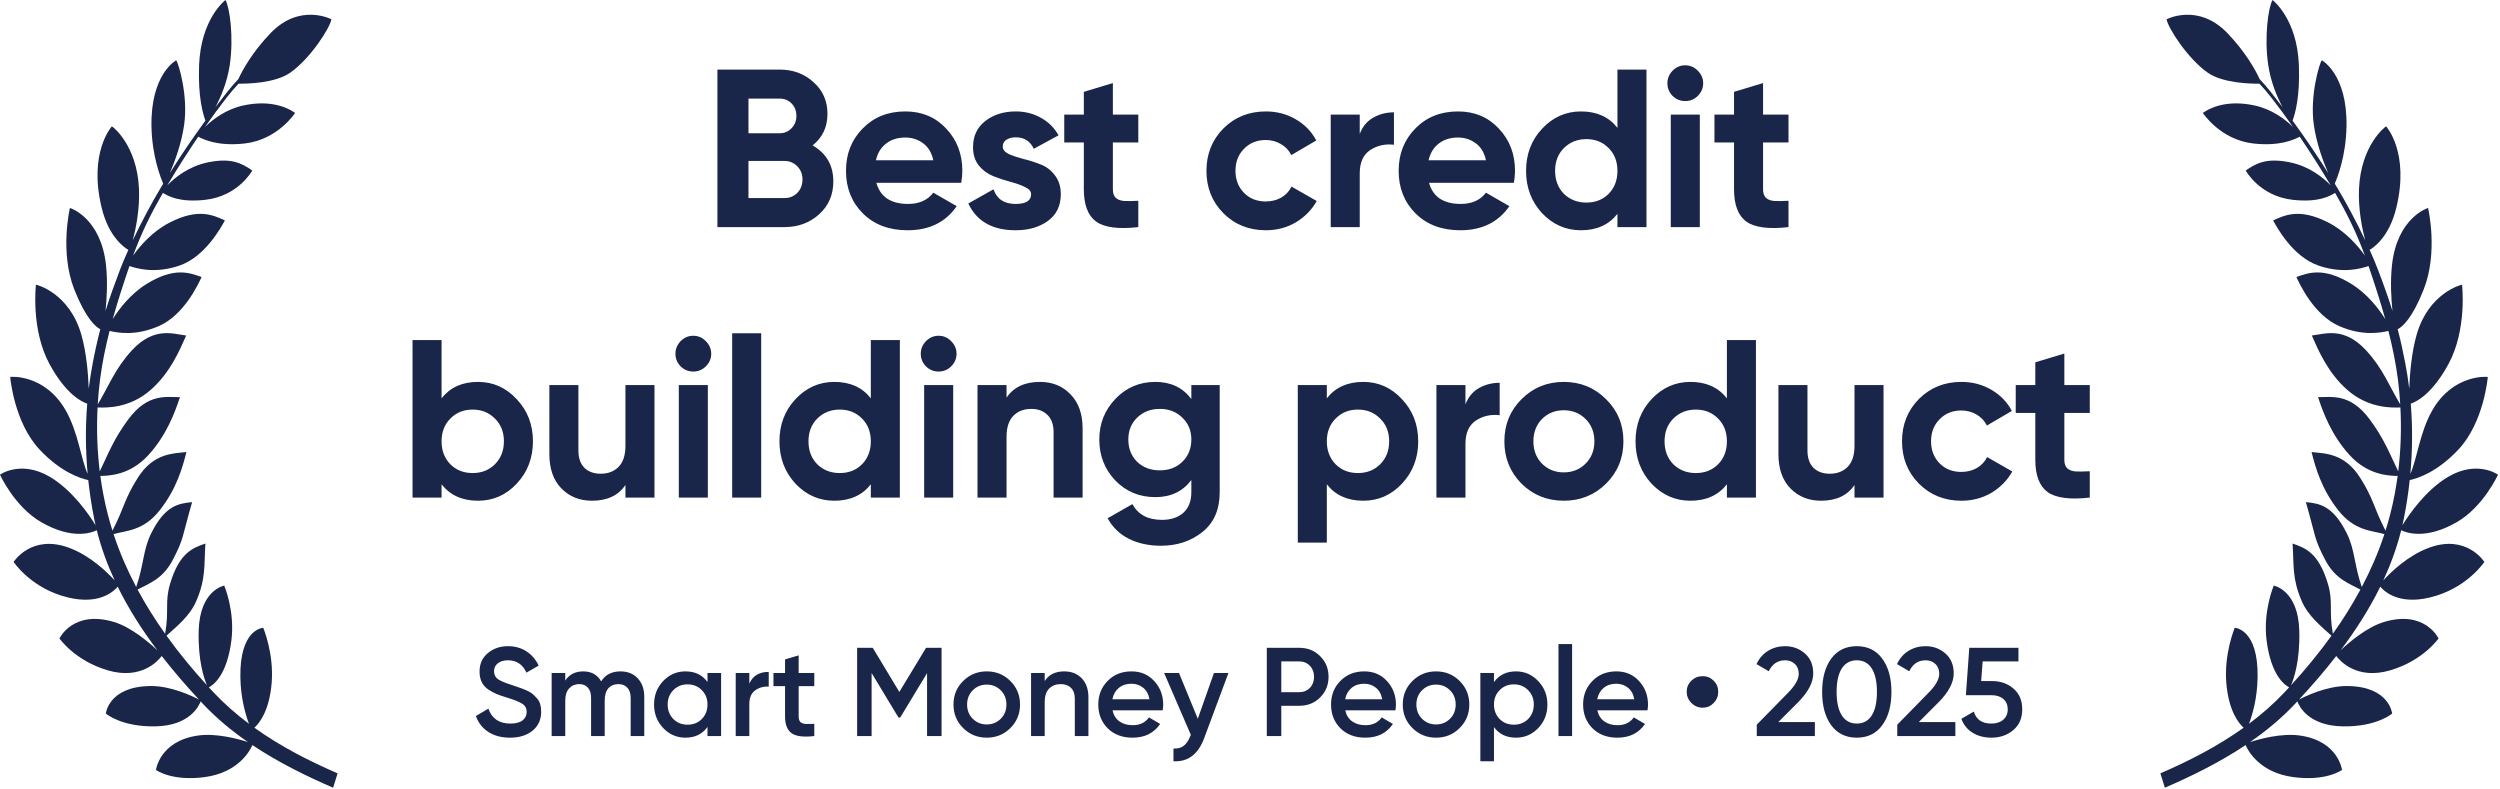
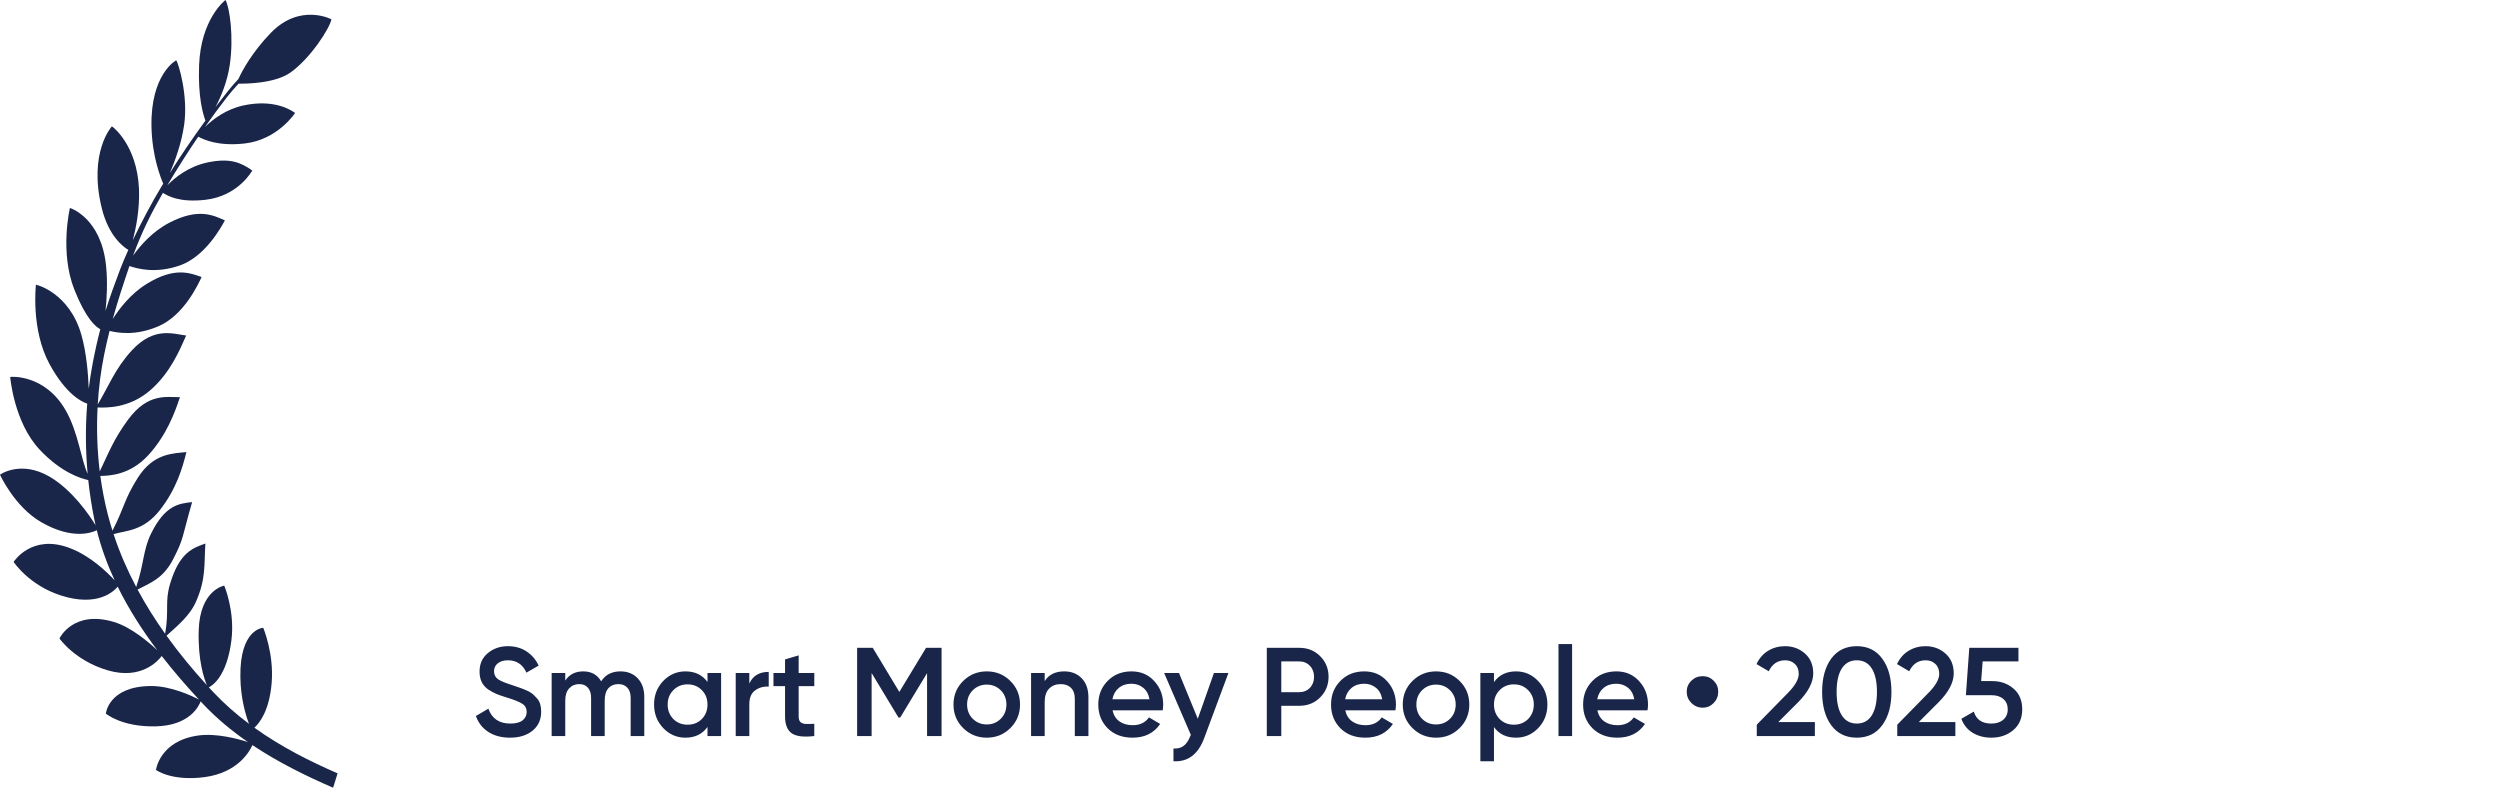
<svg xmlns="http://www.w3.org/2000/svg" width="342" height="108" viewBox="0 0 342 108" fill="none">
  <path d="M30.844 0C30.817 0.02 27.48 2.552 27.236 8.915C27.069 13.305 27.772 15.6 28.101 16.501C26.409 18.817 24.764 21.235 23.229 23.675C23.909 22.105 24.837 19.619 25.197 17.042C25.759 13.023 24.41 8.646 24.108 8.242C24.064 8.266 20.591 10.158 20.722 17.287C20.797 21.362 21.969 24.304 22.332 25.121C22.21 25.322 22.087 25.523 21.967 25.724C20.781 27.699 19.371 30.331 18.165 32.871C18.579 31.302 19.133 28.623 19.014 25.849C18.755 19.831 15.382 17.289 15.302 17.285C15.277 17.312 12.057 20.86 13.918 28.461C14.87 32.349 16.924 33.814 17.557 34.184C17.124 35.143 16.733 36.07 16.408 36.921C15.627 38.972 14.989 40.748 14.435 42.536C14.613 40.844 14.741 38.548 14.506 36.313C13.822 29.822 9.644 28.448 9.564 28.457C9.553 28.507 8.141 34.491 10.17 39.617C11.758 43.629 13.113 44.733 13.722 45.037C13.346 46.473 13.004 47.995 12.673 49.735C12.455 50.879 12.278 52.026 12.139 53.177C12.068 51.228 11.838 48.262 11.124 45.774C9.481 40.056 4.999 38.931 4.916 38.952C4.912 38.987 4.196 45.084 6.789 49.833C9.064 53.999 11.236 54.995 11.933 55.217C11.67 58.43 11.7 61.65 11.99 64.821C11.062 62.797 10.719 59.177 8.995 56.15C6.155 51.166 1.472 51.523 1.396 51.57C1.396 51.57 1.897 57.785 5.451 61.541C8.363 64.618 11.013 65.453 12.074 65.674C12.264 67.452 12.533 69.213 12.88 70.947C12.94 71.25 13.006 71.552 13.074 71.852C12.233 70.478 9.909 67.031 6.767 65.2C2.897 62.946 0.07 64.866 0 64.941C0 64.941 1.988 69.332 5.645 71.436C9.884 73.876 12.549 72.88 13.24 72.535C13.835 74.919 14.672 77.207 15.691 79.401C14.672 78.283 12.354 76.016 9.463 74.942C4.343 73.041 1.935 76.771 1.862 76.868C1.862 76.868 3.961 80.063 8.34 81.463C13.304 83.05 15.529 80.947 16.1 80.258C17.618 83.351 19.488 86.251 21.531 88.964C20.391 87.888 17.97 85.808 15.607 85.092C10 83.393 8.138 87.332 8.134 87.341C8.159 87.377 10.247 90.376 14.724 91.697C19.362 93.066 21.68 90.338 22.123 89.739C23.754 91.843 25.482 93.829 27.218 95.7C26.339 95.24 23.413 93.823 20.614 93.848C14.827 93.9 14.48 97.616 14.48 97.616C14.518 97.649 16.617 99.443 21.21 99.368C25.988 99.291 27.236 96.532 27.447 95.947C27.563 96.071 27.676 96.197 27.792 96.32C29.642 98.286 31.726 100.001 33.917 101.514C32.596 101.088 29.6 100.265 27.095 100.62C21.823 101.368 21.337 105.325 21.337 105.325C21.337 105.325 23.452 106.913 27.988 106.31C32.614 105.694 34.196 102.695 34.528 101.928C38.138 104.337 42.002 106.216 45.571 107.759L46.183 105.793C42.375 104.147 38.422 102.145 34.798 99.553C35.478 98.941 36.856 97.246 37.166 93.398C37.49 89.376 36.011 85.883 36.011 85.883C35.97 85.884 32.788 86.032 32.883 92.622C32.926 95.586 33.625 97.867 34.065 99.018C32.338 97.727 30.695 96.295 29.19 94.694C28.983 94.473 28.776 94.25 28.569 94.025C29.056 93.787 31.052 92.52 31.661 87.56C32.15 83.579 30.688 80.142 30.675 80.112C30.675 80.112 27.335 80.694 27.181 86.274C27.066 90.417 27.942 92.892 28.309 93.74C26.377 91.625 24.505 89.366 22.778 86.962C24.205 85.662 25.976 84.272 26.861 82.202C28.2 79.073 27.903 77.242 28.1 74.355C26.393 74.959 24.554 75.563 23.268 79.863C22.52 82.362 23.156 83.486 22.59 86.699C21.224 84.778 19.953 82.763 18.819 80.655C20.398 79.793 22.25 79.249 23.643 76.58C25.197 73.6 24.871 73.578 26.283 68.686C24.513 68.887 22.611 69.057 20.672 72.983C19.556 75.242 19.689 77.248 18.631 80.299C17.417 77.999 16.366 75.59 15.536 73.066C17.292 72.561 19.613 72.648 21.852 69.803C24.151 66.883 24.961 63.984 25.503 61.841C23.732 62.042 21.009 61.949 18.854 65.357C16.962 68.349 17.082 69.291 15.386 72.594C15.158 71.872 14.945 71.142 14.754 70.402C14.31 68.681 13.97 66.909 13.727 65.108C14.866 65.081 17.756 65.047 20.314 62.24C22.782 59.531 23.933 56.414 24.615 54.33C22.837 54.359 20.262 53.709 17.545 57.375C15.519 60.109 14.806 62.099 13.646 64.487C13.295 61.614 13.197 58.672 13.349 55.739C14.386 55.773 17.636 55.935 20.584 53.364C23.287 51.006 24.596 47.877 25.467 45.898C23.697 45.687 21.09 44.643 18.051 47.919C15.722 50.43 14.814 52.951 13.37 55.316C13.438 54.179 13.544 53.044 13.688 51.915C13.971 49.69 14.431 47.463 14.99 45.269C16.043 45.518 18.53 46.007 21.73 44.606C25.175 43.099 27.106 38.905 27.579 37.898C25.873 37.292 23.833 36.526 20.086 38.825C17.855 40.195 16.296 42.257 15.419 43.656C16.111 41.164 16.911 38.726 17.706 36.394C18.699 36.723 21.187 37.482 24.536 36.337C28.061 35.131 30.235 31.115 30.767 30.151C29.101 29.399 27.111 28.459 23.237 30.429C20.857 31.639 19.146 33.648 18.206 34.969C19.38 31.766 20.717 29.099 22.283 26.387C22.971 26.792 24.48 27.736 28.076 27.336C32.607 26.831 34.502 23.346 34.513 23.327C32.976 22.245 31.481 21.565 28.368 22.227C25.734 22.788 23.867 24.343 22.887 25.355C24.231 23.093 25.647 20.863 27.121 18.7C27.875 19.093 29.823 20.035 33.457 19.63C38.001 19.124 40.371 15.451 40.371 15.451C38.834 14.369 36.441 13.758 33.328 14.42C30.915 14.934 29.107 16.33 28.04 17.369C29.023 15.971 30.028 14.605 31.057 13.283C31.547 12.653 32.081 12.039 32.638 11.445C33.719 11.46 37.62 11.407 39.71 9.939C42.444 8.02 45.126 3.855 45.338 2.64C45.338 2.64 41.033 0.358 37.02 4.525C34.556 7.085 33.169 9.585 32.61 10.812C32.085 11.376 31.578 11.96 31.102 12.56C30.556 13.246 30.012 13.947 29.471 14.661C30.22 13.256 31.086 11.227 31.435 8.869C31.991 5.107 31.43 1.02 30.844 0Z" fill="#192649" />
-   <path d="M111.166 19.893C113.054 20.981 113.998 22.623 113.998 24.819C113.998 26.646 113.352 28.144 112.059 29.314C110.765 30.484 109.175 31.069 107.286 31.069H98.142V9.517H106.64C108.487 9.517 110.037 10.092 111.289 11.241C112.561 12.37 113.198 13.817 113.198 15.582C113.198 17.368 112.52 18.805 111.166 19.893ZM106.64 13.489H102.391V18.23H106.64C107.297 18.23 107.841 18.004 108.272 17.553C108.723 17.101 108.949 16.537 108.949 15.86C108.949 15.182 108.733 14.618 108.302 14.166C107.871 13.715 107.317 13.489 106.64 13.489ZM107.286 27.097C108.005 27.097 108.6 26.861 109.072 26.389C109.544 25.896 109.78 25.281 109.78 24.542C109.78 23.823 109.544 23.228 109.072 22.756C108.6 22.263 108.005 22.017 107.286 22.017H102.391V27.097H107.286ZM119.887 25.004C120.421 26.933 121.868 27.898 124.229 27.898C125.747 27.898 126.897 27.384 127.677 26.358L130.879 28.206C129.36 30.402 127.123 31.5 124.167 31.5C121.622 31.5 119.58 30.73 118.04 29.191C116.501 27.651 115.731 25.712 115.731 23.372C115.731 21.052 116.49 19.123 118.009 17.584C119.528 16.024 121.478 15.244 123.859 15.244C126.117 15.244 127.974 16.024 129.432 17.584C130.91 19.144 131.648 21.073 131.648 23.372C131.648 23.885 131.597 24.429 131.495 25.004H119.887ZM119.826 21.925H127.677C127.451 20.878 126.979 20.098 126.261 19.585C125.563 19.072 124.762 18.815 123.859 18.815C122.792 18.815 121.909 19.092 121.211 19.646C120.513 20.18 120.052 20.939 119.826 21.925ZM137.176 20.047C137.176 20.457 137.443 20.796 137.976 21.063C138.53 21.309 139.197 21.535 139.977 21.74C140.757 21.925 141.537 22.171 142.317 22.479C143.097 22.766 143.754 23.259 144.288 23.957C144.842 24.655 145.119 25.527 145.119 26.574C145.119 28.154 144.524 29.375 143.333 30.238C142.163 31.079 140.696 31.5 138.931 31.5C135.77 31.5 133.615 30.279 132.465 27.836L135.913 25.896C136.365 27.231 137.371 27.898 138.931 27.898C140.347 27.898 141.055 27.456 141.055 26.574C141.055 26.163 140.778 25.835 140.224 25.589C139.69 25.322 139.033 25.086 138.253 24.88C137.473 24.675 136.693 24.419 135.913 24.111C135.133 23.803 134.466 23.32 133.912 22.664C133.378 21.986 133.112 21.145 133.112 20.139C133.112 18.62 133.666 17.43 134.774 16.568C135.903 15.685 137.299 15.244 138.961 15.244C140.213 15.244 141.353 15.531 142.379 16.106C143.405 16.66 144.216 17.46 144.811 18.507L141.424 20.355C140.932 19.308 140.111 18.784 138.961 18.784C138.448 18.784 138.017 18.897 137.668 19.123C137.34 19.349 137.176 19.657 137.176 20.047ZM155.72 19.492H152.241V25.896C152.241 26.43 152.374 26.82 152.641 27.066C152.908 27.313 153.298 27.456 153.811 27.497C154.324 27.518 154.96 27.508 155.72 27.467V31.069C152.99 31.377 151.061 31.12 149.932 30.299C148.823 29.478 148.269 28.011 148.269 25.896V19.492H145.59V15.675H148.269V12.565L152.241 11.364V15.675H155.72V19.492ZM173.169 31.5C170.85 31.5 168.91 30.72 167.35 29.16C165.811 27.6 165.041 25.671 165.041 23.372C165.041 21.073 165.811 19.144 167.35 17.584C168.91 16.024 170.85 15.244 173.169 15.244C174.668 15.244 176.033 15.603 177.264 16.321C178.496 17.04 179.43 18.004 180.066 19.215L176.649 21.217C176.341 20.58 175.869 20.078 175.232 19.708C174.616 19.339 173.919 19.154 173.139 19.154C171.948 19.154 170.963 19.554 170.183 20.355C169.403 21.134 169.013 22.14 169.013 23.372C169.013 24.583 169.403 25.589 170.183 26.389C170.963 27.169 171.948 27.559 173.139 27.559C173.939 27.559 174.647 27.384 175.263 27.036C175.899 26.666 176.371 26.163 176.679 25.527L180.128 27.497C179.45 28.708 178.496 29.683 177.264 30.422C176.033 31.141 174.668 31.5 173.169 31.5ZM186.012 18.323C186.382 17.337 186.987 16.598 187.829 16.106C188.691 15.613 189.645 15.367 190.692 15.367V19.8C189.481 19.657 188.393 19.903 187.428 20.539C186.484 21.176 186.012 22.233 186.012 23.71V31.069H182.041V15.675H186.012V18.323ZM195.492 25.004C196.025 26.933 197.472 27.898 199.833 27.898C201.352 27.898 202.501 27.384 203.281 26.358L206.483 28.206C204.964 30.402 202.727 31.5 199.771 31.5C197.226 31.5 195.184 30.73 193.644 29.191C192.105 27.651 191.335 25.712 191.335 23.372C191.335 21.052 192.095 19.123 193.614 17.584C195.132 16.024 197.082 15.244 199.463 15.244C201.721 15.244 203.579 16.024 205.036 17.584C206.514 19.144 207.253 21.073 207.253 23.372C207.253 23.885 207.201 24.429 207.099 25.004H195.492ZM195.43 21.925H203.281C203.055 20.878 202.583 20.098 201.865 19.585C201.167 19.072 200.366 18.815 199.463 18.815C198.396 18.815 197.513 19.092 196.815 19.646C196.118 20.18 195.656 20.939 195.43 21.925ZM221.266 9.517H225.238V31.069H221.266V29.252C220.096 30.751 218.433 31.5 216.278 31.5C214.205 31.5 212.43 30.72 210.952 29.16C209.495 27.579 208.766 25.65 208.766 23.372C208.766 21.093 209.495 19.174 210.952 17.614C212.43 16.034 214.205 15.244 216.278 15.244C218.433 15.244 220.096 15.993 221.266 17.491V9.517ZM213.938 26.512C214.759 27.313 215.786 27.713 217.017 27.713C218.249 27.713 219.265 27.313 220.065 26.512C220.866 25.691 221.266 24.644 221.266 23.372C221.266 22.099 220.866 21.063 220.065 20.262C219.265 19.441 218.249 19.031 217.017 19.031C215.786 19.031 214.759 19.441 213.938 20.262C213.138 21.063 212.738 22.099 212.738 23.372C212.738 24.644 213.138 25.691 213.938 26.512ZM230.532 13.828C229.876 13.828 229.301 13.591 228.808 13.119C228.336 12.627 228.1 12.052 228.1 11.395C228.1 10.738 228.336 10.164 228.808 9.671C229.301 9.178 229.876 8.932 230.532 8.932C231.21 8.932 231.784 9.178 232.257 9.671C232.749 10.164 232.995 10.738 232.995 11.395C232.995 12.052 232.749 12.627 232.257 13.119C231.784 13.591 231.21 13.828 230.532 13.828ZM228.562 31.069V15.675H232.534V31.069H228.562ZM244.666 19.492H241.187V25.896C241.187 26.43 241.321 26.82 241.587 27.066C241.854 27.313 242.244 27.456 242.757 27.497C243.271 27.518 243.907 27.508 244.666 27.467V31.069C241.936 31.377 240.007 31.12 238.878 30.299C237.77 29.478 237.216 28.011 237.216 25.896V19.492H234.537V15.675H237.216V12.565L241.187 11.364V15.675H244.666V19.492ZM65.394 52.244C67.468 52.244 69.233 53.034 70.69 54.614C72.168 56.174 72.907 58.093 72.907 60.372C72.907 62.65 72.168 64.579 70.69 66.16C69.233 67.72 67.468 68.5 65.394 68.5C63.239 68.5 61.577 67.751 60.407 66.252V68.069H56.435V46.517H60.407V54.491C61.577 52.993 63.239 52.244 65.394 52.244ZM61.608 63.512C62.408 64.313 63.424 64.713 64.656 64.713C65.887 64.713 66.903 64.313 67.704 63.512C68.525 62.691 68.935 61.644 68.935 60.372C68.935 59.099 68.525 58.063 67.704 57.262C66.903 56.441 65.887 56.031 64.656 56.031C63.424 56.031 62.408 56.441 61.608 57.262C60.807 58.063 60.407 59.099 60.407 60.372C60.407 61.644 60.807 62.691 61.608 63.512ZM85.56 52.675H89.532V68.069H85.56V66.345C84.595 67.781 83.066 68.5 80.972 68.5C79.289 68.5 77.894 67.935 76.785 66.806C75.698 65.678 75.153 64.118 75.153 62.127V52.675H79.125V61.634C79.125 62.66 79.402 63.451 79.957 64.005C80.511 64.538 81.25 64.805 82.173 64.805C83.2 64.805 84.02 64.487 84.636 63.851C85.252 63.215 85.56 62.26 85.56 60.988V52.675ZM94.832 50.828C94.175 50.828 93.6 50.591 93.108 50.119C92.635 49.627 92.4 49.052 92.4 48.395C92.4 47.738 92.635 47.164 93.108 46.671C93.6 46.178 94.175 45.932 94.832 45.932C95.509 45.932 96.084 46.178 96.556 46.671C97.049 47.164 97.295 47.738 97.295 48.395C97.295 49.052 97.049 49.627 96.556 50.119C96.084 50.591 95.509 50.828 94.832 50.828ZM92.861 68.069V52.675H96.833V68.069H92.861ZM100.16 68.069V45.593H104.132V68.069H100.16ZM119.128 46.517H123.1V68.069H119.128V66.252C117.958 67.751 116.295 68.5 114.14 68.5C112.067 68.5 110.292 67.72 108.814 66.16C107.357 64.579 106.628 62.65 106.628 60.372C106.628 58.093 107.357 56.174 108.814 54.614C110.292 53.034 112.067 52.244 114.14 52.244C116.295 52.244 117.958 52.993 119.128 54.491V46.517ZM111.8 63.512C112.621 64.313 113.648 64.713 114.879 64.713C116.111 64.713 117.127 64.313 117.927 63.512C118.728 62.691 119.128 61.644 119.128 60.372C119.128 59.099 118.728 58.063 117.927 57.262C117.127 56.441 116.111 56.031 114.879 56.031C113.648 56.031 112.621 56.441 111.8 57.262C111 58.063 110.6 59.099 110.6 60.372C110.6 61.644 111 62.691 111.8 63.512ZM128.394 50.828C127.738 50.828 127.163 50.591 126.67 50.119C126.198 49.627 125.962 49.052 125.962 48.395C125.962 47.738 126.198 47.164 126.67 46.671C127.163 46.178 127.738 45.932 128.394 45.932C129.072 45.932 129.646 46.178 130.119 46.671C130.611 47.164 130.857 47.738 130.857 48.395C130.857 49.052 130.611 49.627 130.119 50.119C129.646 50.591 129.072 50.828 128.394 50.828ZM126.424 68.069V52.675H130.396V68.069H126.424ZM142.282 52.244C143.965 52.244 145.351 52.808 146.438 53.937C147.547 55.066 148.101 56.626 148.101 58.617V68.069H144.129V59.109C144.129 58.083 143.852 57.303 143.298 56.77C142.744 56.215 142.005 55.938 141.081 55.938C140.055 55.938 139.234 56.257 138.618 56.893C138.003 57.529 137.695 58.483 137.695 59.756V68.069H133.723V52.675H137.695V54.399C138.659 52.962 140.188 52.244 142.282 52.244ZM162.976 52.675H166.856V67.33C166.856 69.711 166.065 71.527 164.485 72.779C162.925 74.031 161.037 74.657 158.82 74.657C157.157 74.657 155.69 74.339 154.417 73.703C153.165 73.067 152.2 72.133 151.523 70.901L154.91 68.962C155.69 70.398 157.034 71.117 158.943 71.117C160.195 71.117 161.18 70.788 161.899 70.132C162.617 69.475 162.976 68.541 162.976 67.33V65.667C161.806 67.227 160.164 68.007 158.05 68.007C155.874 68.007 154.048 67.248 152.57 65.729C151.113 64.189 150.384 62.322 150.384 60.126C150.384 57.95 151.123 56.092 152.601 54.553C154.079 53.013 155.895 52.244 158.05 52.244C160.164 52.244 161.806 53.024 162.976 54.584V52.675ZM155.556 63.173C156.377 63.953 157.414 64.344 158.666 64.344C159.918 64.344 160.944 63.953 161.745 63.173C162.566 62.373 162.976 61.357 162.976 60.126C162.976 58.914 162.566 57.919 161.745 57.139C160.944 56.339 159.918 55.938 158.666 55.938C157.414 55.938 156.377 56.339 155.556 57.139C154.756 57.919 154.356 58.914 154.356 60.126C154.356 61.357 154.756 62.373 155.556 63.173ZM186.498 52.244C188.571 52.244 190.336 53.034 191.793 54.614C193.271 56.174 194.01 58.093 194.01 60.372C194.01 62.65 193.271 64.579 191.793 66.16C190.336 67.72 188.571 68.5 186.498 68.5C184.343 68.5 182.68 67.751 181.51 66.252V74.227H177.538V52.675H181.51V54.491C182.68 52.993 184.343 52.244 186.498 52.244ZM182.711 63.512C183.511 64.313 184.527 64.713 185.759 64.713C186.99 64.713 188.006 64.313 188.807 63.512C189.628 62.691 190.038 61.644 190.038 60.372C190.038 59.099 189.628 58.063 188.807 57.262C188.006 56.441 186.99 56.031 185.759 56.031C184.527 56.031 183.511 56.441 182.711 57.262C181.91 58.063 181.51 59.099 181.51 60.372C181.51 61.644 181.91 62.691 182.711 63.512ZM200.475 55.322C200.844 54.337 201.45 53.598 202.291 53.106C203.153 52.613 204.108 52.367 205.155 52.367V56.8C203.944 56.657 202.856 56.903 201.891 57.539C200.947 58.176 200.475 59.233 200.475 60.711V68.069H196.503V52.675H200.475V55.322ZM219.714 66.16C218.134 67.72 216.204 68.5 213.926 68.5C211.648 68.5 209.718 67.72 208.138 66.16C206.578 64.579 205.798 62.65 205.798 60.372C205.798 58.093 206.578 56.174 208.138 54.614C209.718 53.034 211.648 52.244 213.926 52.244C216.204 52.244 218.134 53.034 219.714 54.614C221.295 56.174 222.085 58.093 222.085 60.372C222.085 62.65 221.295 64.579 219.714 66.16ZM210.939 63.42C211.74 64.22 212.735 64.621 213.926 64.621C215.116 64.621 216.112 64.22 216.912 63.42C217.713 62.619 218.113 61.603 218.113 60.372C218.113 59.14 217.713 58.124 216.912 57.324C216.112 56.523 215.116 56.123 213.926 56.123C212.735 56.123 211.74 56.523 210.939 57.324C210.159 58.124 209.769 59.14 209.769 60.372C209.769 61.603 210.159 62.619 210.939 63.42ZM236.24 46.517H240.211V68.069H236.24V66.252C235.07 67.751 233.407 68.5 231.252 68.5C229.179 68.5 227.403 67.72 225.926 66.16C224.468 64.579 223.74 62.65 223.74 60.372C223.74 58.093 224.468 56.174 225.926 54.614C227.403 53.034 229.179 52.244 231.252 52.244C233.407 52.244 235.07 52.993 236.24 54.491V46.517ZM228.912 63.512C229.733 64.313 230.759 64.713 231.991 64.713C233.222 64.713 234.238 64.313 235.039 63.512C235.839 62.691 236.24 61.644 236.24 60.372C236.24 59.099 235.839 58.063 235.039 57.262C234.238 56.441 233.222 56.031 231.991 56.031C230.759 56.031 229.733 56.441 228.912 57.262C228.112 58.063 227.711 59.099 227.711 60.372C227.711 61.644 228.112 62.691 228.912 63.512ZM253.696 52.675H257.667V68.069H253.696V66.345C252.731 67.781 251.202 68.5 249.108 68.5C247.425 68.5 246.03 67.935 244.921 66.806C243.833 65.678 243.289 64.118 243.289 62.127V52.675H247.261V61.634C247.261 62.66 247.538 63.451 248.092 64.005C248.647 64.538 249.385 64.805 250.309 64.805C251.335 64.805 252.156 64.487 252.772 63.851C253.388 63.215 253.696 62.26 253.696 60.988V52.675ZM268.325 68.5C266.005 68.5 264.066 67.72 262.506 66.16C260.966 64.6 260.197 62.671 260.197 60.372C260.197 58.073 260.966 56.144 262.506 54.584C264.066 53.024 266.005 52.244 268.325 52.244C269.823 52.244 271.188 52.603 272.42 53.321C273.651 54.04 274.585 55.004 275.221 56.215L271.804 58.217C271.496 57.58 271.024 57.078 270.388 56.708C269.772 56.339 269.074 56.154 268.294 56.154C267.103 56.154 266.118 56.554 265.338 57.355C264.558 58.135 264.168 59.14 264.168 60.372C264.168 61.583 264.558 62.589 265.338 63.389C266.118 64.169 267.103 64.559 268.294 64.559C269.094 64.559 269.803 64.385 270.418 64.036C271.055 63.666 271.527 63.163 271.835 62.527L275.283 64.497C274.606 65.708 273.651 66.683 272.42 67.422C271.188 68.141 269.823 68.5 268.325 68.5ZM285.881 56.492H282.402V62.896C282.402 63.43 282.535 63.82 282.802 64.066C283.069 64.313 283.459 64.456 283.972 64.497C284.485 64.518 285.122 64.508 285.881 64.467V68.069C283.151 68.377 281.222 68.12 280.093 67.299C278.984 66.478 278.43 65.011 278.43 62.896V56.492H275.752V52.675H278.43V49.565L282.402 48.364V52.675H285.881V56.492Z" fill="#192649" />
  <path d="M69.757 100.914C68.596 100.914 67.608 100.65 66.791 100.121C65.987 99.592 65.424 98.868 65.102 97.948L66.809 96.948C67.291 98.305 68.291 98.983 69.809 98.983C70.556 98.983 71.113 98.839 71.481 98.552C71.86 98.253 72.05 97.868 72.05 97.397C72.05 96.902 71.849 96.529 71.447 96.276C71.044 96.012 70.332 95.724 69.309 95.414C68.734 95.242 68.269 95.081 67.912 94.931C67.556 94.782 67.177 94.575 66.774 94.311C66.383 94.035 66.09 93.695 65.895 93.293C65.7 92.891 65.602 92.42 65.602 91.879C65.602 90.811 65.981 89.966 66.74 89.345C67.498 88.713 68.412 88.397 69.481 88.397C70.447 88.397 71.291 88.632 72.016 89.104C72.74 89.575 73.297 90.224 73.688 91.052L72.016 92.017C71.51 90.891 70.665 90.328 69.481 90.328C68.906 90.328 68.447 90.466 68.102 90.742C67.757 91.006 67.585 91.368 67.585 91.828C67.585 92.276 67.757 92.632 68.102 92.897C68.458 93.15 69.096 93.42 70.016 93.707C70.475 93.856 70.809 93.971 71.016 94.052C71.234 94.121 71.533 94.236 71.912 94.397C72.303 94.558 72.596 94.719 72.791 94.879C72.987 95.04 73.194 95.242 73.412 95.483C73.642 95.724 73.803 96 73.895 96.311C73.987 96.621 74.033 96.971 74.033 97.362C74.033 98.454 73.636 99.322 72.843 99.966C72.062 100.598 71.033 100.914 69.757 100.914ZM84.879 91.845C85.856 91.845 86.643 92.161 87.241 92.793C87.838 93.425 88.137 94.276 88.137 95.345V100.69H86.275V95.466C86.275 94.868 86.126 94.408 85.827 94.086C85.528 93.753 85.12 93.586 84.603 93.586C84.028 93.586 83.568 93.776 83.223 94.155C82.89 94.535 82.723 95.104 82.723 95.862V100.69H80.861V95.466C80.861 94.868 80.718 94.408 80.43 94.086C80.154 93.753 79.758 93.586 79.241 93.586C78.677 93.586 78.218 93.782 77.861 94.172C77.505 94.552 77.327 95.115 77.327 95.862V100.69H75.465V92.069H77.327V93.104C77.879 92.264 78.7 91.845 79.792 91.845C80.896 91.845 81.712 92.299 82.241 93.207C82.815 92.299 83.695 91.845 84.879 91.845ZM96.785 92.069H98.647V100.69H96.785V99.448C96.084 100.425 95.078 100.914 93.768 100.914C92.584 100.914 91.573 100.477 90.734 99.604C89.894 98.719 89.475 97.644 89.475 96.379C89.475 95.104 89.894 94.029 90.734 93.155C91.573 92.282 92.584 91.845 93.768 91.845C95.078 91.845 96.084 92.328 96.785 93.293V92.069ZM92.113 98.362C92.63 98.879 93.279 99.138 94.061 99.138C94.843 99.138 95.492 98.879 96.009 98.362C96.527 97.833 96.785 97.172 96.785 96.379C96.785 95.586 96.527 94.931 96.009 94.414C95.492 93.885 94.843 93.621 94.061 93.621C93.279 93.621 92.63 93.885 92.113 94.414C91.596 94.931 91.337 95.586 91.337 96.379C91.337 97.172 91.596 97.833 92.113 98.362ZM102.507 93.517C102.979 92.448 103.864 91.914 105.163 91.914V93.931C104.45 93.885 103.829 94.058 103.3 94.448C102.772 94.828 102.507 95.46 102.507 96.345V100.69H100.645V92.069H102.507V93.517ZM111.395 93.862H109.257V98C109.257 98.356 109.338 98.615 109.499 98.776C109.66 98.925 109.895 99.012 110.205 99.035C110.527 99.046 110.924 99.04 111.395 99.017V100.69C109.97 100.862 108.947 100.741 108.326 100.328C107.705 99.902 107.395 99.126 107.395 98V93.862H105.809V92.069H107.395V90.207L109.257 89.655V92.069H111.395V93.862ZM128.806 88.621V100.69H126.823V92.086L123.151 98.155H122.91L119.237 92.069V100.69H117.254V88.621H119.392L123.03 94.655L126.685 88.621H128.806ZM134.988 100.914C133.724 100.914 132.649 100.477 131.764 99.604C130.879 98.73 130.437 97.655 130.437 96.379C130.437 95.104 130.879 94.029 131.764 93.155C132.649 92.282 133.724 91.845 134.988 91.845C136.264 91.845 137.339 92.282 138.212 93.155C139.098 94.029 139.54 95.104 139.54 96.379C139.54 97.655 139.098 98.73 138.212 99.604C137.339 100.477 136.264 100.914 134.988 100.914ZM133.075 98.328C133.592 98.845 134.23 99.104 134.988 99.104C135.747 99.104 136.385 98.845 136.902 98.328C137.419 97.81 137.678 97.161 137.678 96.379C137.678 95.598 137.419 94.948 136.902 94.431C136.385 93.914 135.747 93.655 134.988 93.655C134.23 93.655 133.592 93.914 133.075 94.431C132.557 94.948 132.299 95.598 132.299 96.379C132.299 97.161 132.557 97.81 133.075 98.328ZM145.586 91.845C146.574 91.845 147.373 92.161 147.982 92.793C148.592 93.425 148.896 94.293 148.896 95.397V100.69H147.034V95.586C147.034 94.943 146.862 94.448 146.517 94.104C146.172 93.759 145.701 93.586 145.103 93.586C144.448 93.586 143.919 93.793 143.517 94.207C143.115 94.609 142.913 95.23 142.913 96.069V100.69H141.051V92.069H142.913V93.172C143.477 92.287 144.367 91.845 145.586 91.845ZM152.194 97.172C152.332 97.828 152.648 98.333 153.143 98.69C153.637 99.035 154.24 99.207 154.953 99.207C155.941 99.207 156.683 98.851 157.177 98.138L158.712 99.035C157.861 100.287 156.602 100.914 154.936 100.914C153.533 100.914 152.401 100.489 151.539 99.638C150.677 98.776 150.246 97.69 150.246 96.379C150.246 95.092 150.671 94.017 151.522 93.155C152.372 92.282 153.464 91.845 154.798 91.845C156.062 91.845 157.097 92.287 157.901 93.172C158.717 94.058 159.125 95.132 159.125 96.397C159.125 96.592 159.102 96.851 159.056 97.172H152.194ZM152.177 95.655H157.246C157.12 94.954 156.826 94.425 156.367 94.069C155.918 93.713 155.39 93.535 154.78 93.535C154.091 93.535 153.516 93.724 153.056 94.104C152.597 94.483 152.303 95 152.177 95.655ZM166.065 92.069H168.048L164.737 100.966C163.91 103.196 162.507 104.253 160.53 104.138V102.397C161.117 102.431 161.588 102.305 161.944 102.017C162.301 101.741 162.594 101.305 162.824 100.707L162.91 100.535L159.255 92.069H161.289L163.858 98.328L166.065 92.069ZM177.747 88.621C178.884 88.621 179.833 89 180.591 89.759C181.361 90.517 181.747 91.46 181.747 92.586C181.747 93.701 181.361 94.644 180.591 95.414C179.833 96.172 178.884 96.552 177.747 96.552H175.281V100.69H173.298V88.621H177.747ZM177.747 94.69C178.333 94.69 178.815 94.494 179.195 94.104C179.574 93.701 179.764 93.195 179.764 92.586C179.764 91.977 179.574 91.477 179.195 91.086C178.815 90.684 178.333 90.483 177.747 90.483H175.281V94.69H177.747ZM184.034 97.172C184.172 97.828 184.488 98.333 184.983 98.69C185.477 99.035 186.08 99.207 186.793 99.207C187.781 99.207 188.523 98.851 189.017 98.138L190.551 99.035C189.701 100.287 188.442 100.914 186.776 100.914C185.373 100.914 184.241 100.489 183.379 99.638C182.517 98.776 182.086 97.69 182.086 96.379C182.086 95.092 182.511 94.017 183.362 93.155C184.212 92.282 185.304 91.845 186.638 91.845C187.902 91.845 188.937 92.287 189.741 93.172C190.557 94.058 190.965 95.132 190.965 96.397C190.965 96.592 190.942 96.851 190.896 97.172H184.034ZM184.017 95.655H189.086C188.96 94.954 188.666 94.425 188.207 94.069C187.758 93.713 187.23 93.535 186.62 93.535C185.931 93.535 185.356 93.724 184.896 94.104C184.437 94.483 184.143 95 184.017 95.655ZM196.45 100.914C195.185 100.914 194.111 100.477 193.226 99.604C192.341 98.73 191.898 97.655 191.898 96.379C191.898 95.104 192.341 94.029 193.226 93.155C194.111 92.282 195.185 91.845 196.45 91.845C197.726 91.845 198.8 92.282 199.674 93.155C200.559 94.029 201.001 95.104 201.001 96.379C201.001 97.655 200.559 98.73 199.674 99.604C198.8 100.477 197.726 100.914 196.45 100.914ZM194.536 98.328C195.053 98.845 195.691 99.104 196.45 99.104C197.208 99.104 197.846 98.845 198.364 98.328C198.881 97.81 199.139 97.161 199.139 96.379C199.139 95.598 198.881 94.948 198.364 94.431C197.846 93.914 197.208 93.655 196.45 93.655C195.691 93.655 195.053 93.914 194.536 94.431C194.019 94.948 193.76 95.598 193.76 96.379C193.76 97.161 194.019 97.81 194.536 98.328ZM207.392 91.845C208.576 91.845 209.588 92.287 210.427 93.172C211.266 94.046 211.685 95.115 211.685 96.379C211.685 97.655 211.266 98.73 210.427 99.604C209.588 100.477 208.576 100.914 207.392 100.914C206.082 100.914 205.076 100.431 204.375 99.466V104.138H202.513V92.069H204.375V93.311C205.076 92.333 206.082 91.845 207.392 91.845ZM205.151 98.362C205.668 98.879 206.317 99.138 207.099 99.138C207.881 99.138 208.53 98.879 209.047 98.362C209.565 97.833 209.823 97.172 209.823 96.379C209.823 95.586 209.565 94.931 209.047 94.414C208.53 93.885 207.881 93.621 207.099 93.621C206.317 93.621 205.668 93.885 205.151 94.414C204.633 94.931 204.375 95.586 204.375 96.379C204.375 97.172 204.633 97.833 205.151 98.362ZM213.2 100.69V88.104H215.063V100.69H213.2ZM218.518 97.172C218.656 97.828 218.972 98.333 219.466 98.69C219.96 99.035 220.564 99.207 221.276 99.207C222.265 99.207 223.006 98.851 223.5 98.138L225.035 99.035C224.184 100.287 222.926 100.914 221.259 100.914C219.857 100.914 218.725 100.489 217.862 99.638C217 98.776 216.569 97.69 216.569 96.379C216.569 95.092 216.995 94.017 217.845 93.155C218.696 92.282 219.788 91.845 221.121 91.845C222.385 91.845 223.42 92.287 224.225 93.172C225.041 94.058 225.449 95.132 225.449 96.397C225.449 96.592 225.426 96.851 225.38 97.172H218.518ZM218.5 95.655H223.569C223.443 94.954 223.15 94.425 222.69 94.069C222.242 93.713 221.713 93.535 221.104 93.535C220.414 93.535 219.839 93.724 219.38 94.104C218.92 94.483 218.627 95 218.5 95.655ZM232.932 96.811C232.334 96.811 231.817 96.598 231.38 96.172C230.955 95.736 230.742 95.219 230.742 94.621C230.742 94.035 230.955 93.535 231.38 93.121C231.806 92.707 232.323 92.5 232.932 92.5C233.518 92.5 234.018 92.707 234.432 93.121C234.846 93.535 235.053 94.035 235.053 94.621C235.053 95.23 234.846 95.747 234.432 96.172C234.018 96.598 233.518 96.811 232.932 96.811ZM240.326 100.69V99.138L244.533 94.845C245.556 93.822 246.067 92.937 246.067 92.19C246.067 91.604 245.889 91.15 245.533 90.828C245.188 90.494 244.745 90.328 244.205 90.328C243.194 90.328 242.447 90.828 241.964 91.828L240.291 90.845C240.671 90.04 241.205 89.431 241.895 89.017C242.584 88.604 243.349 88.397 244.188 88.397C245.245 88.397 246.153 88.73 246.912 89.397C247.671 90.063 248.05 90.971 248.05 92.121C248.05 93.351 247.366 94.661 245.998 96.052L243.274 98.776H248.274V100.69H240.326ZM257.49 99.207C256.663 100.345 255.502 100.914 254.007 100.914C252.513 100.914 251.346 100.345 250.507 99.207C249.68 98.069 249.266 96.552 249.266 94.655C249.266 92.759 249.68 91.242 250.507 90.104C251.346 88.966 252.513 88.397 254.007 88.397C255.502 88.397 256.663 88.966 257.49 90.104C258.329 91.242 258.749 92.759 258.749 94.655C258.749 96.552 258.329 98.069 257.49 99.207ZM254.007 98.983C254.904 98.983 255.588 98.609 256.059 97.862C256.53 97.115 256.766 96.046 256.766 94.655C256.766 93.264 256.53 92.195 256.059 91.448C255.588 90.701 254.904 90.328 254.007 90.328C253.122 90.328 252.438 90.701 251.956 91.448C251.484 92.195 251.249 93.264 251.249 94.655C251.249 96.046 251.484 97.115 251.956 97.862C252.438 98.609 253.122 98.983 254.007 98.983ZM259.546 100.69V99.138L263.753 94.845C264.776 93.822 265.287 92.937 265.287 92.19C265.287 91.604 265.109 91.15 264.753 90.828C264.408 90.494 263.965 90.328 263.425 90.328C262.414 90.328 261.667 90.828 261.184 91.828L259.511 90.845C259.891 90.04 260.425 89.431 261.115 89.017C261.805 88.604 262.569 88.397 263.408 88.397C264.465 88.397 265.373 88.73 266.132 89.397C266.891 90.063 267.27 90.971 267.27 92.121C267.27 93.351 266.586 94.661 265.218 96.052L262.494 98.776H267.494V100.69H259.546ZM272.538 93.172C273.687 93.172 274.659 93.517 275.452 94.207C276.245 94.885 276.641 95.828 276.641 97.035C276.641 98.242 276.233 99.19 275.417 99.879C274.601 100.569 273.601 100.914 272.417 100.914C271.463 100.914 270.618 100.696 269.883 100.259C269.147 99.81 268.624 99.167 268.314 98.328L270.021 97.345C270.342 98.437 271.141 98.983 272.417 98.983C273.095 98.983 273.636 98.81 274.038 98.466C274.452 98.109 274.659 97.632 274.659 97.035C274.659 96.437 274.457 95.966 274.055 95.621C273.653 95.276 273.118 95.104 272.452 95.104H268.934L269.4 88.621H276.124V90.483H271.227L271.021 93.172H272.538Z" fill="#192649" />
-   <path d="M310.88 0C310.906 0.02 314.244 2.551 314.488 8.915C314.656 13.305 313.952 15.6 313.624 16.501C315.315 18.817 316.96 21.235 318.496 23.675C317.815 22.105 316.887 19.619 316.527 17.042C315.965 13.023 317.314 8.646 317.616 8.242C317.66 8.266 321.133 10.158 321.002 17.287C320.928 21.362 319.755 24.304 319.392 25.121C319.514 25.322 319.637 25.523 319.757 25.724C320.943 27.699 322.353 30.331 323.559 32.871C323.145 31.302 322.591 28.623 322.71 25.849C322.969 19.831 326.342 17.289 326.422 17.285C326.447 17.312 329.667 20.859 327.806 28.461C326.854 32.349 324.8 33.814 324.167 34.184C324.6 35.143 324.992 36.07 325.316 36.921C326.097 38.972 326.735 40.748 327.289 42.536C327.111 40.844 326.983 38.548 327.218 36.313C327.902 29.822 332.08 28.448 332.16 28.457C332.171 28.507 333.583 34.491 331.554 39.617C329.966 43.629 328.611 44.733 328.002 45.037C328.378 46.473 328.72 47.995 329.051 49.735C329.269 50.879 329.446 52.026 329.585 53.177C329.656 51.228 329.886 48.262 330.6 45.774C332.243 40.056 336.725 38.931 336.808 38.952C336.812 38.987 337.528 45.084 334.935 49.833C332.66 53.999 330.488 54.995 329.792 55.217C330.054 58.43 330.024 61.65 329.734 64.821C330.662 62.797 331.005 59.177 332.729 56.15C335.569 51.166 340.252 51.523 340.329 51.57C340.329 51.57 339.827 57.785 336.273 61.541C333.361 64.618 330.711 65.453 329.65 65.674C329.461 67.452 329.191 69.213 328.844 70.947C328.784 71.251 328.718 71.552 328.65 71.853C329.491 70.48 331.815 67.031 334.958 65.2C338.827 62.946 341.654 64.866 341.724 64.941C341.724 64.941 339.736 69.332 336.08 71.436C331.84 73.876 329.175 72.88 328.484 72.535C327.889 74.918 327.052 77.206 326.034 79.399C327.054 78.28 329.371 76.015 332.261 74.941C337.383 73.039 339.792 76.775 339.862 76.868C339.844 76.896 337.743 80.068 333.383 81.462C328.421 83.049 326.196 80.947 325.625 80.258C324.106 83.35 322.237 86.25 320.195 88.962C321.336 87.885 323.755 85.807 326.117 85.092C331.7 83.401 333.57 87.296 333.59 87.34C333.59 87.34 331.504 90.367 327 91.696C322.363 93.065 320.045 90.339 319.601 89.739C317.97 91.843 316.243 93.829 314.506 95.7C315.385 95.24 318.311 93.823 321.11 93.848C326.897 93.9 327.245 97.616 327.245 97.616C327.245 97.616 325.149 99.443 320.514 99.368C315.736 99.291 314.488 96.532 314.277 95.947C314.161 96.071 314.048 96.197 313.932 96.32C312.082 98.286 309.998 100.001 307.807 101.514C309.128 101.088 312.124 100.265 314.629 100.62C319.901 101.368 320.387 105.325 320.387 105.325C320.387 105.325 318.272 106.913 313.736 106.31C309.111 105.694 307.528 102.695 307.196 101.928C303.586 104.337 299.722 106.216 296.153 107.759L295.542 105.793C299.349 104.147 303.302 102.145 306.926 99.553C306.246 98.941 304.868 97.246 304.558 93.398C304.234 89.376 305.713 85.883 305.713 85.883C305.754 85.884 308.936 86.032 308.841 92.622C308.799 95.586 308.099 97.867 307.66 99.018C309.386 97.727 311.029 96.295 312.534 94.694C312.742 94.473 312.948 94.25 313.155 94.025C312.668 93.787 310.672 92.52 310.063 87.56C309.574 83.579 311.036 80.142 311.049 80.112C311.049 80.112 314.389 80.694 314.543 86.274C314.658 90.417 313.782 92.892 313.416 93.74C315.347 91.625 317.218 89.366 318.945 86.962C317.518 85.662 315.748 84.271 314.863 82.202C313.525 79.073 313.821 77.241 313.625 74.355C315.331 74.959 317.17 75.563 318.457 79.863C319.204 82.362 318.568 83.487 319.134 86.699C320.5 84.778 321.771 82.763 322.905 80.655C321.326 79.793 319.474 79.249 318.082 76.58C316.527 73.6 316.853 73.578 315.441 68.686C317.212 68.887 319.113 69.057 321.052 72.983C322.168 75.242 322.036 77.248 323.093 80.299C324.307 77.999 325.358 75.59 326.188 73.066C324.432 72.561 322.111 72.648 319.872 69.803C317.574 66.883 316.763 63.984 316.221 61.841C317.992 62.042 320.715 61.949 322.871 65.357C324.762 68.349 324.642 69.291 326.338 72.594C326.567 71.872 326.779 71.142 326.97 70.402C327.414 68.681 327.754 66.909 327.998 65.108C326.858 65.081 323.969 65.047 321.411 62.24C318.942 59.531 317.792 56.414 317.109 54.33C318.887 54.359 321.463 53.709 324.179 57.375C326.205 60.109 326.918 62.099 328.078 64.487C328.429 61.614 328.527 58.672 328.375 55.739C327.338 55.773 324.088 55.935 321.14 53.364C318.437 51.006 317.129 47.877 316.257 45.898C318.027 45.687 320.634 44.642 323.673 47.918C326.002 50.428 326.91 52.95 328.353 55.315C328.285 54.178 328.18 53.043 328.037 51.915C327.753 49.69 327.293 47.462 326.734 45.268C325.682 45.517 323.194 46.005 319.994 44.605C316.549 43.097 314.618 38.904 314.145 37.897C315.851 37.291 317.891 36.525 321.638 38.824C323.869 40.193 325.427 42.255 326.304 43.654C325.613 41.163 324.813 38.726 324.018 36.395C323.025 36.724 320.537 37.483 317.188 36.338C313.663 35.132 311.489 31.116 310.958 30.152C312.624 29.4 314.613 28.46 318.487 30.43C320.867 31.64 322.578 33.648 323.518 34.969C322.344 31.766 321.007 29.099 319.441 26.387C318.753 26.792 317.244 27.736 313.648 27.336C309.117 26.831 307.222 23.346 307.211 23.327C308.748 22.245 310.243 21.565 313.356 22.227C315.99 22.788 317.857 24.343 318.837 25.355C317.493 23.093 316.077 20.863 314.603 18.7C313.849 19.093 311.901 20.035 308.267 19.63C303.724 19.124 301.353 15.451 301.353 15.451C302.89 14.369 305.283 13.758 308.396 14.42C310.809 14.934 312.618 16.33 313.684 17.369C312.702 15.971 311.696 14.605 310.667 13.283C310.177 12.653 309.643 12.039 309.086 11.445C308.005 11.46 304.105 11.406 302.015 9.939C299.281 8.021 296.598 3.856 296.386 2.64C296.386 2.64 300.691 0.358 304.704 4.525C307.168 7.085 308.555 9.585 309.114 10.812C309.639 11.376 310.146 11.96 310.623 12.56C311.168 13.246 311.712 13.947 312.253 14.661C311.504 13.256 310.638 11.227 310.29 8.869C309.733 5.107 310.294 1.02 310.88 0Z" fill="#192649" />
</svg>